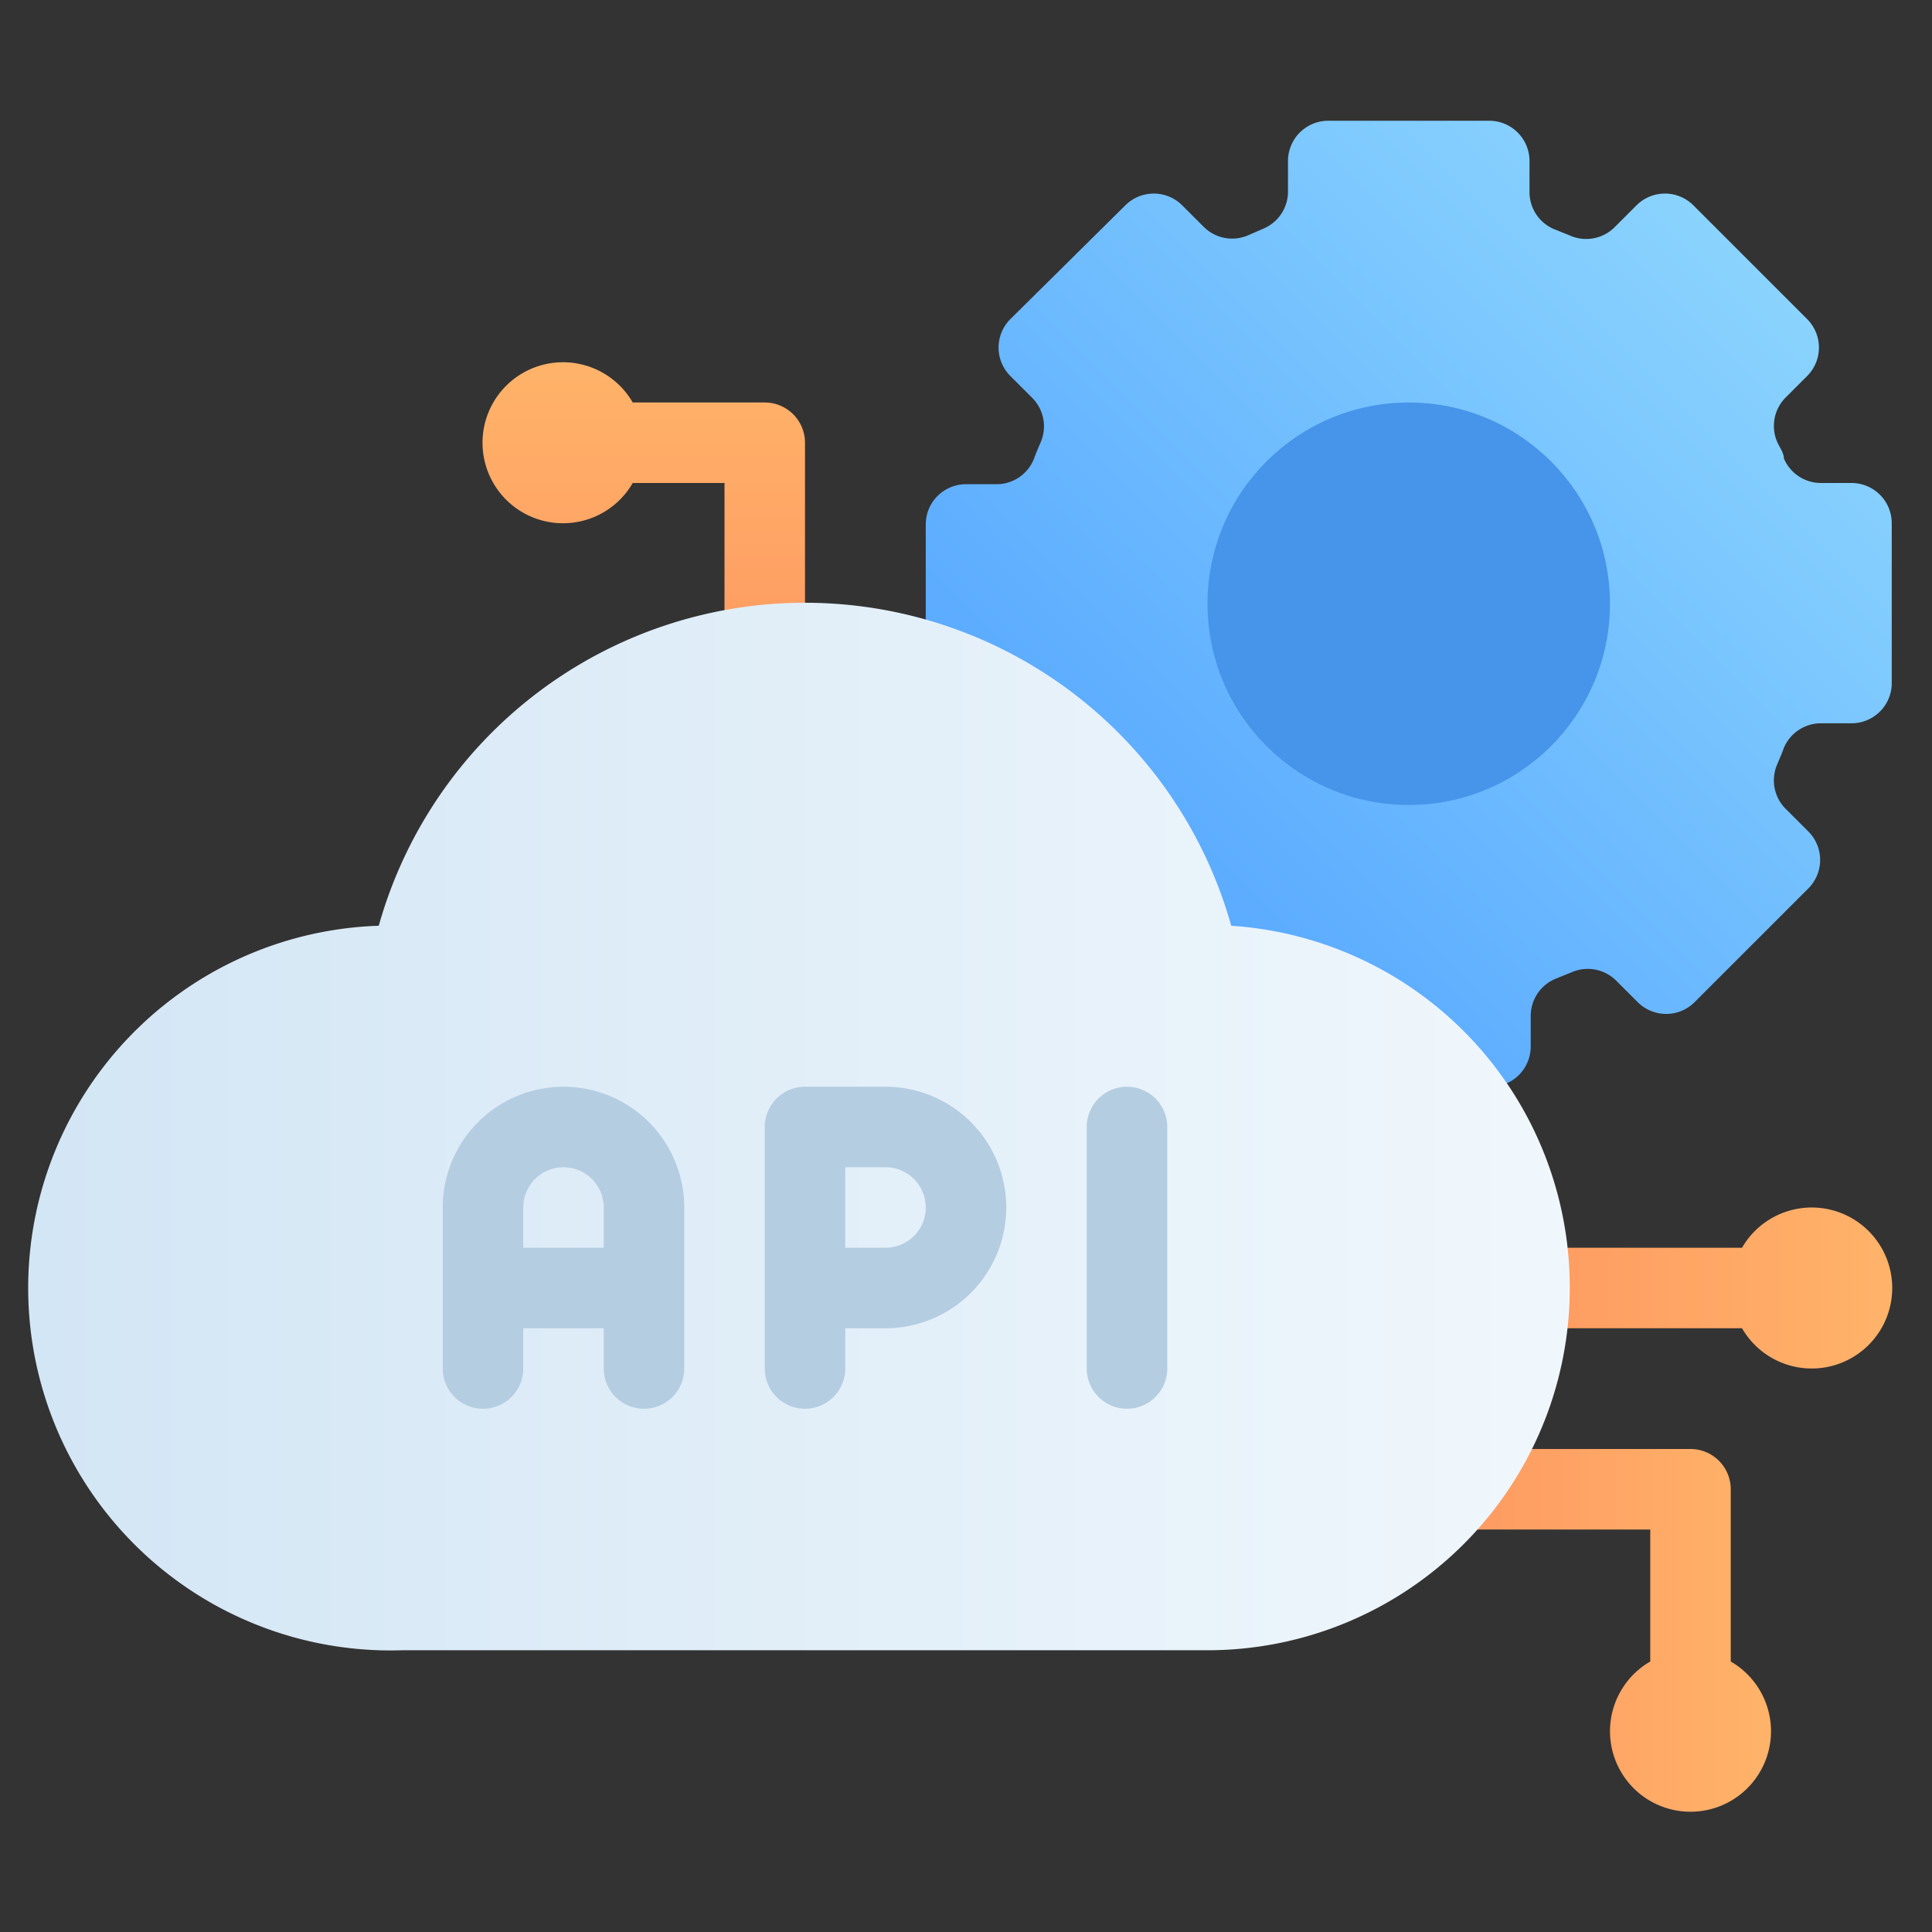
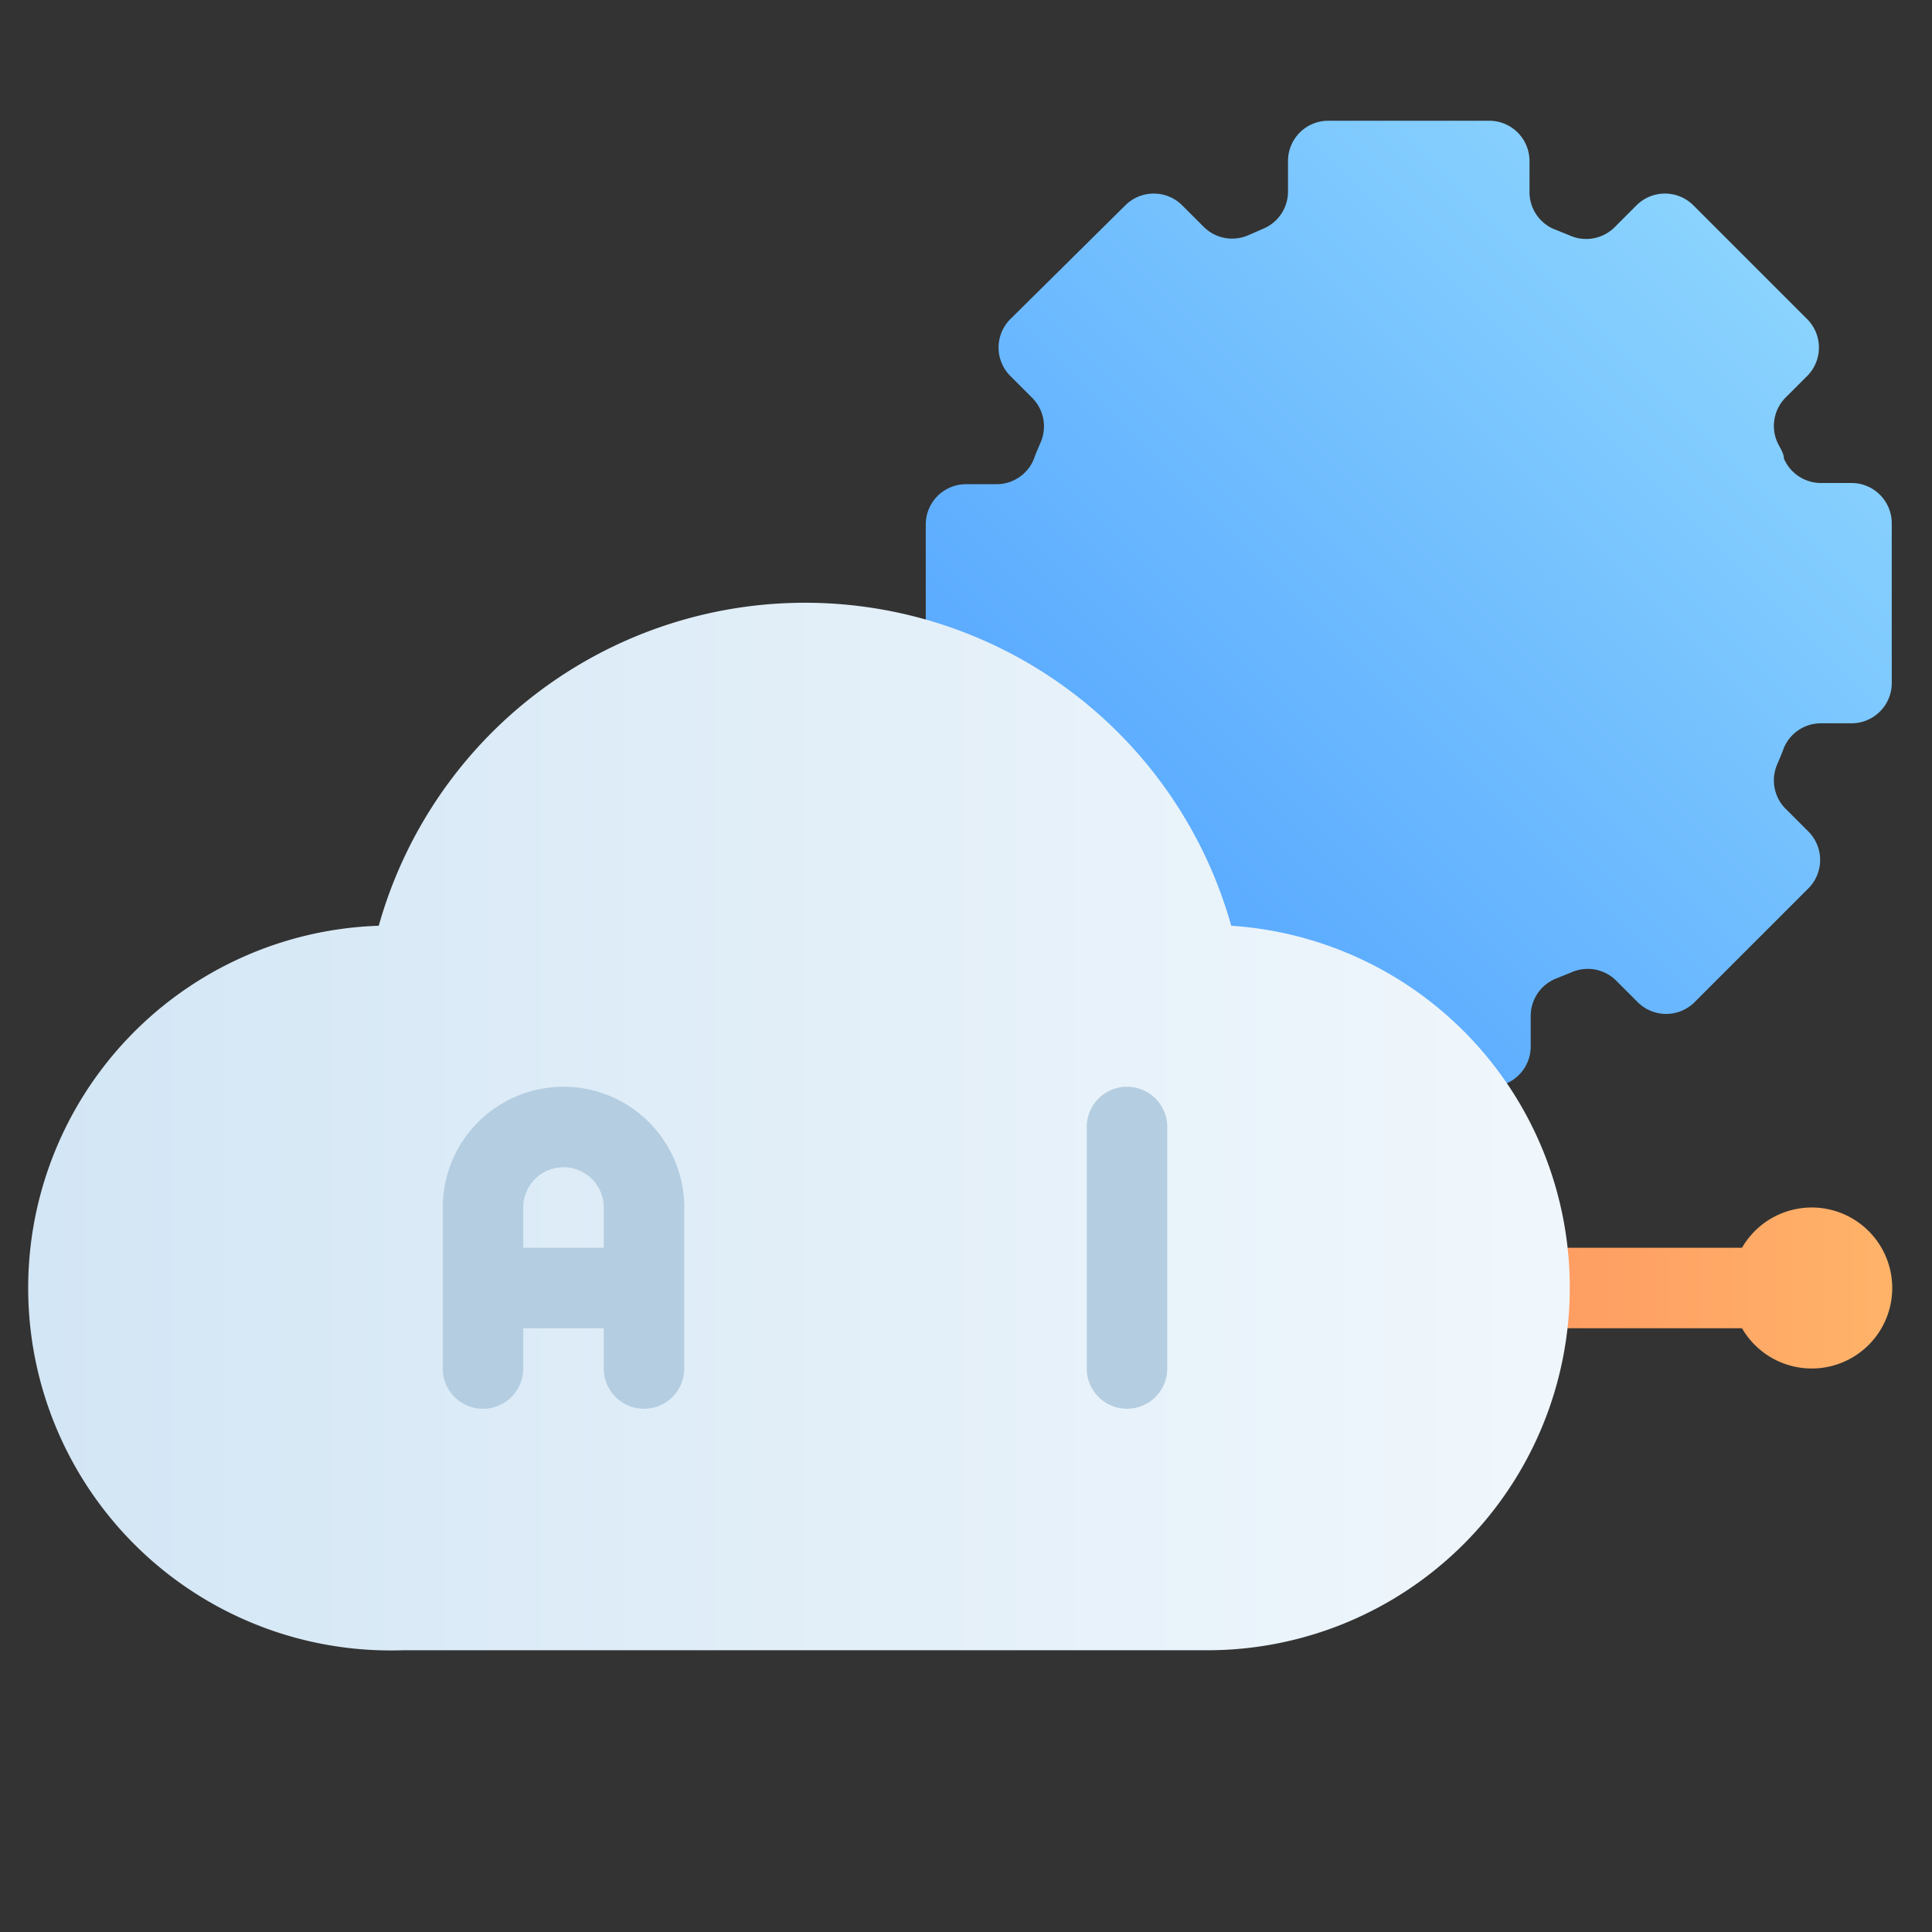
<svg xmlns="http://www.w3.org/2000/svg" xmlns:xlink="http://www.w3.org/1999/xlink" height="512" viewBox="0 0 48 48" width="512">
  <rect x="0" y="0" width="48" height="48" fill="#333333" stroke="none" />
  <linearGradient id="linear-gradient" gradientUnits="userSpaceOnUse" x1="36" x2="47" y1="32" y2="32">
    <stop offset="0" stop-color="#fe9661" />
    <stop offset="1" stop-color="#ffb369" />
  </linearGradient>
  <linearGradient id="linear-gradient-2" x1="35" x2="44" xlink:href="#linear-gradient" y1="40.5" y2="40.5" />
  <linearGradient id="linear-gradient-3" x1="16" x2="16" xlink:href="#linear-gradient" y1="18" y2="9" />
  <linearGradient id="linear-gradient-4" gradientUnits="userSpaceOnUse" x1="26.51" x2="43.49" y1="23.49" y2="6.51">
    <stop offset="0" stop-color="#54a5ff" />
    <stop offset="1" stop-color="#8ad3fe" />
  </linearGradient>
  <linearGradient id="linear-gradient-5" gradientUnits="userSpaceOnUse" x1="1" x2="39" y1="28" y2="28">
    <stop offset="0" stop-color="#d3e6f5" />
    <stop offset="1" stop-color="#f0f7fc" />
  </linearGradient>
  <g id="Cloud_API" data-name="Cloud API">
    <path d="m43.28 31h-6.28a1 1 0 0 0 0 2h6.28a2 2 0 1 0 0-2z" fill="url(#linear-gradient)" />
-     <path d="m43 41.28v-4.28a1 1 0 0 0 -1-1h-6a1 1 0 0 0 0 2h5v3.28a2 2 0 1 0 2 0z" fill="url(#linear-gradient-2)" />
-     <path d="m19 10h-3.28a2 2 0 1 0 0 2h2.28v5a1 1 0 0 0 2 0v-6a1 1 0 0 0 -1-1z" fill="url(#linear-gradient-3)" />
    <path d="m47 17v-4a1 1 0 0 0 -1-1h-.76a1 1 0 0 1 -.92-.61c0-.14-.11-.28-.17-.42a1 1 0 0 1 .21-1.09l.54-.54a1 1 0 0 0 0-1.41l-2.83-2.83a1 1 0 0 0 -1.41 0l-.54.54a1 1 0 0 1 -1.12.21l-.42-.17a1 1 0 0 1 -.58-.92v-.76a1 1 0 0 0 -1-1h-4a1 1 0 0 0 -1 1v.76a1 1 0 0 1 -.61.92l-.39.17a1 1 0 0 1 -1.09-.21l-.54-.54a1 1 0 0 0 -1.41 0l-2.86 2.83a1 1 0 0 0 0 1.41l.54.54a1 1 0 0 1 .21 1.12c-.06.14-.12.28-.17.42a1 1 0 0 1 -.92.61h-.76a1 1 0 0 0 -1 1v4a1 1 0 0 0 1 1h.76a1 1 0 0 1 .92.61c.05.14.11.28.17.42a1 1 0 0 1 -.21 1.09l-.54.54a1 1 0 0 0 0 1.41l2.83 2.83a1 1 0 0 0 1.41 0l.54-.54a1 1 0 0 1 1.12-.24l.42.17a1 1 0 0 1 .61.92v.76a1 1 0 0 0 1 1h4a1 1 0 0 0 1-1v-.76a1 1 0 0 1 .61-.92l.42-.17a1 1 0 0 1 1.09.21l.54.54a1 1 0 0 0 1.41 0l2.83-2.83a1 1 0 0 0 0-1.41l-.54-.54a1 1 0 0 1 -.24-1.12c.06-.14.12-.28.17-.42a1 1 0 0 1 .92-.61h.76a1 1 0 0 0 1-.97z" fill="url(#linear-gradient-4)" />
-     <circle cx="35" cy="15" fill="#4795ea" r="5" />
    <path d="m39 32a9 9 0 0 1 -9 9h-20a9 9 0 0 1 -.59-18 11 11 0 0 1 21.18 0 9 9 0 0 1 8.41 9z" fill="url(#linear-gradient-5)" />
    <g fill="#b4cde1">
-       <path d="m22 27h-2a1 1 0 0 0 -1 1v6a1 1 0 0 0 2 0v-1h1a3 3 0 0 0 0-6zm0 4h-1v-2h1a1 1 0 0 1 0 2z" />
      <path d="m14 27a3 3 0 0 0 -3 3v4a1 1 0 0 0 2 0v-1h2v1a1 1 0 0 0 2 0v-4a3 3 0 0 0 -3-3zm-1 4v-1a1 1 0 0 1 2 0v1z" />
      <path d="m28 35a1 1 0 0 1 -1-1v-6a1 1 0 0 1 2 0v6a1 1 0 0 1 -1 1z" />
    </g>
  </g>
</svg>